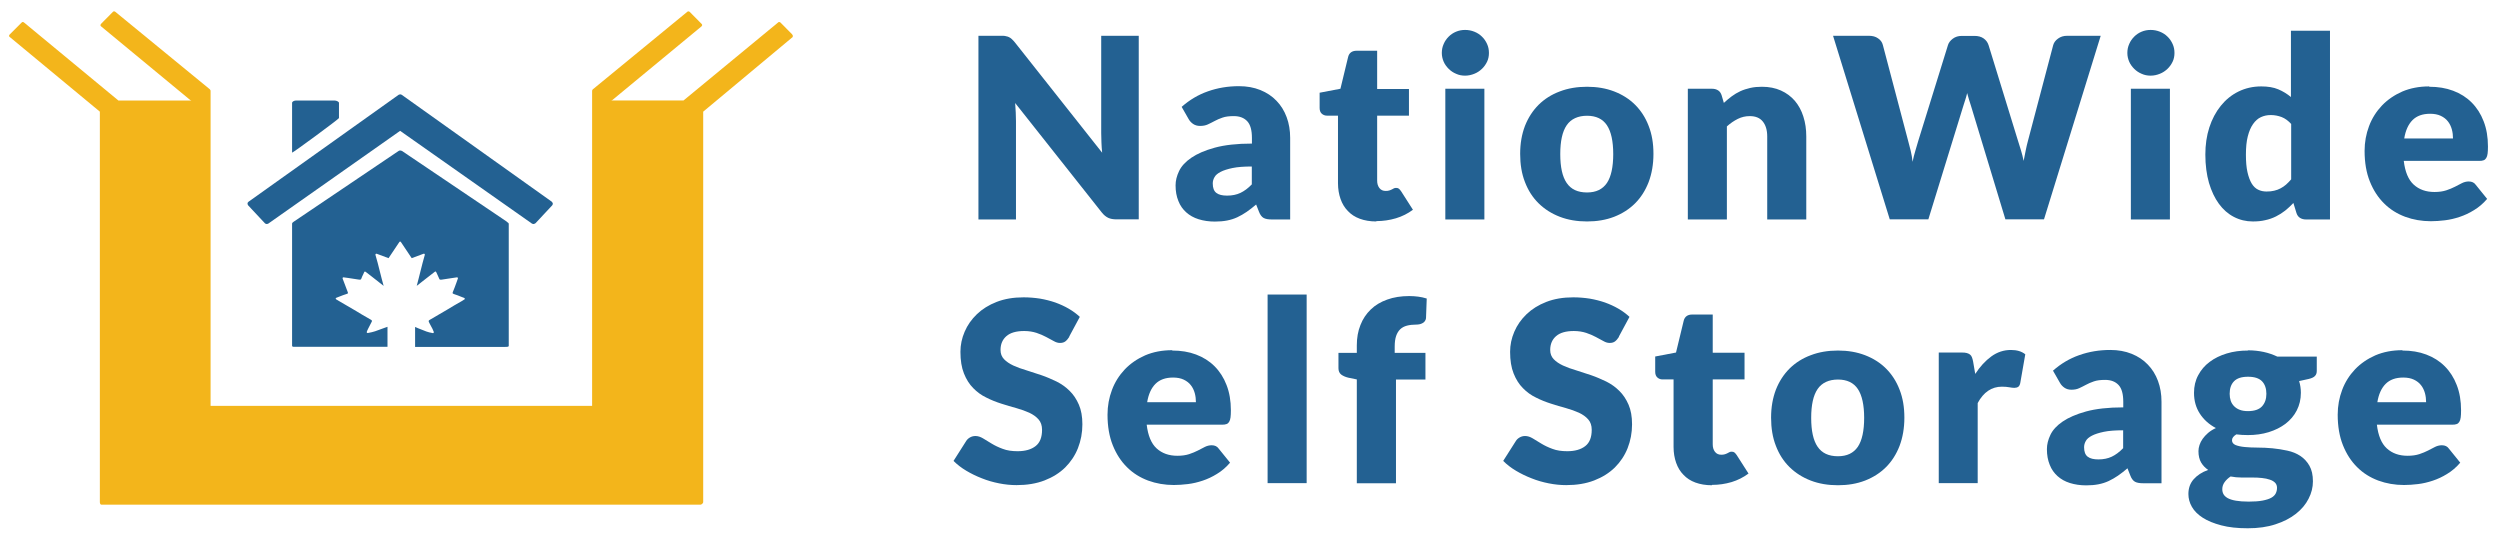
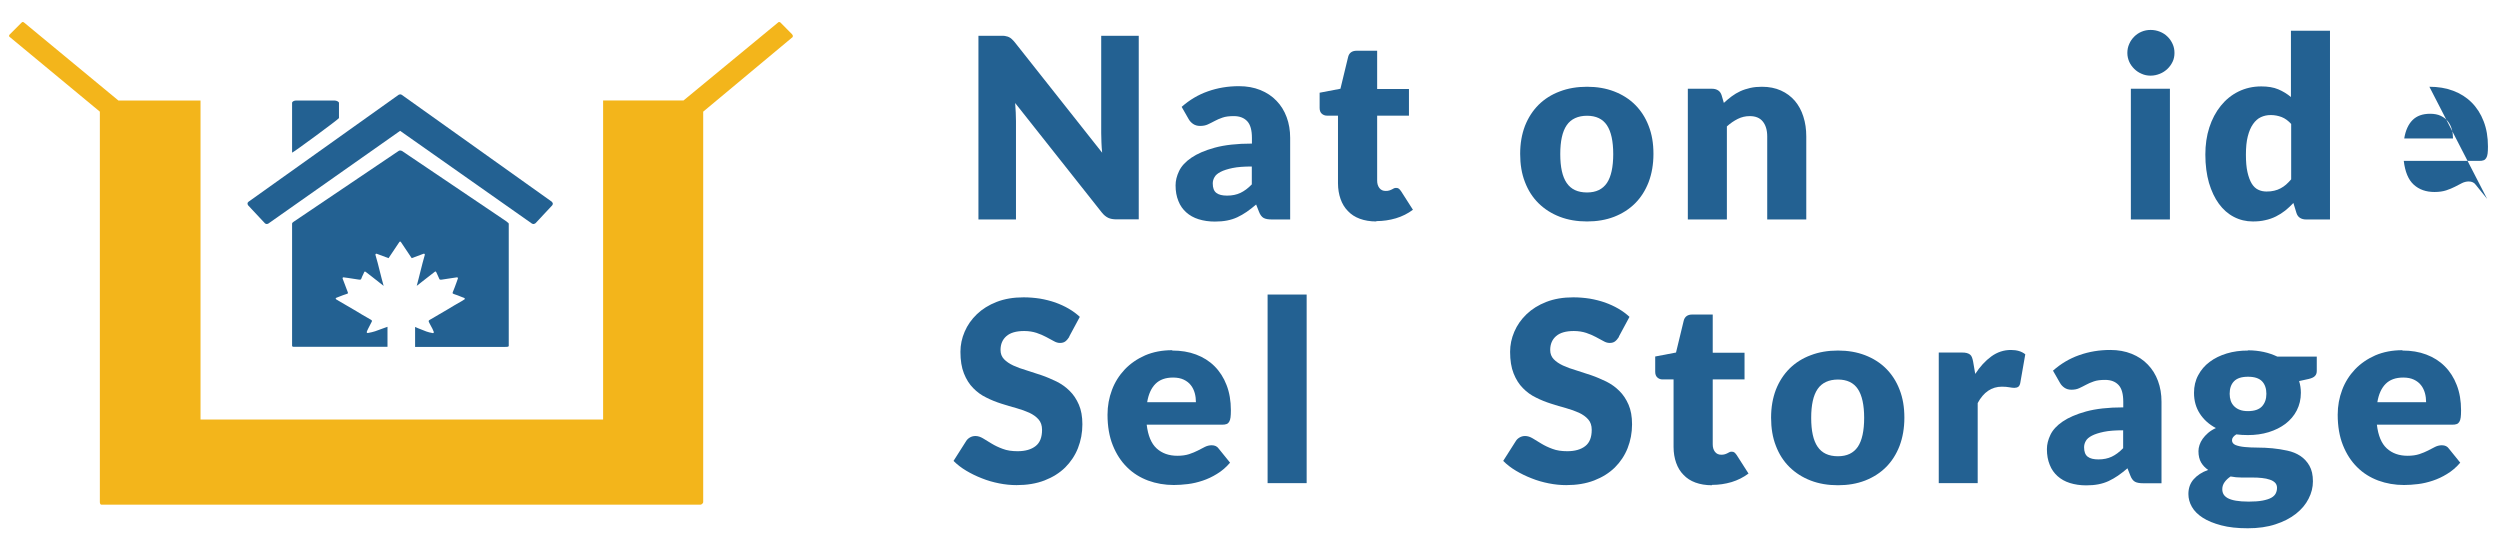
<svg xmlns="http://www.w3.org/2000/svg" id="Menu" viewBox="0 0 213.81 45.86">
  <defs>
    <style>.cls-1{fill:none;}.cls-2{fill:#f3b51b;}.cls-3{fill:#236192;}</style>
    <clipPath id="clippath">
      <rect class="cls-1" x="-220.01" y="295.78" width="1599.91" height="443.86" />
    </clipPath>
  </defs>
  <g>
    <path class="cls-3" d="M85.99,3.09c.11,.01,.2,.04,.29,.08,.09,.04,.17,.1,.25,.17,.08,.07,.17,.17,.27,.29l7.46,9.43c-.03-.3-.05-.59-.06-.88-.01-.28-.02-.55-.02-.8V3.06h3.21v15.7h-1.9c-.28,0-.52-.04-.71-.13s-.38-.24-.56-.47l-7.4-9.35c.02,.27,.04,.54,.05,.8,.01,.26,.02,.51,.02,.74v8.42h-3.21V3.06h1.92c.16,0,.29,0,.4,.02Z" />
    <path class="cls-3" d="M108.79,18.77c-.32,0-.56-.04-.72-.13-.16-.09-.3-.27-.4-.54l-.24-.61c-.28,.24-.55,.45-.81,.63-.26,.18-.53,.33-.8,.46-.28,.13-.57,.22-.88,.28-.31,.06-.66,.09-1.04,.09-.51,0-.97-.07-1.39-.2-.42-.13-.77-.33-1.06-.59-.29-.26-.52-.58-.67-.97-.16-.39-.24-.83-.24-1.34,0-.4,.1-.8,.3-1.22,.2-.42,.55-.8,1.05-1.14,.5-.34,1.16-.63,2-.86,.84-.23,1.9-.35,3.18-.35v-.48c0-.66-.13-1.14-.4-1.43-.27-.29-.65-.44-1.15-.44-.4,0-.72,.04-.97,.13-.25,.09-.48,.18-.67,.29-.2,.11-.39,.2-.58,.29-.19,.09-.41,.13-.67,.13-.23,0-.43-.06-.59-.17-.16-.11-.29-.25-.38-.41l-.6-1.05c.68-.6,1.42-1.04,2.25-1.33,.82-.29,1.7-.44,2.65-.44,.68,0,1.28,.11,1.83,.33,.54,.22,1,.52,1.38,.92,.38,.39,.67,.86,.87,1.4,.2,.54,.3,1.13,.3,1.77v6.98h-1.53Zm-3.84-2.04c.43,0,.81-.08,1.13-.23,.32-.15,.65-.39,.98-.73v-1.53c-.67,0-1.22,.04-1.65,.13-.43,.09-.77,.2-1.02,.33-.25,.13-.43,.28-.52,.45-.1,.17-.15,.35-.15,.54,0,.38,.1,.65,.31,.81,.21,.16,.51,.23,.92,.23Z" />
    <path class="cls-3" d="M117.71,18.94c-.53,0-1-.08-1.41-.23-.41-.15-.75-.37-1.02-.66-.28-.28-.49-.63-.63-1.03-.14-.4-.22-.85-.22-1.35v-5.78h-.95c-.17,0-.32-.06-.44-.17-.12-.11-.18-.27-.18-.49v-1.3l1.78-.34,.66-2.73c.09-.34,.33-.52,.73-.52h1.75v3.27h2.72v2.28h-2.72v5.55c0,.26,.06,.47,.19,.64,.13,.17,.31,.25,.54,.25,.12,0,.22-.01,.31-.04,.08-.03,.15-.05,.22-.09,.06-.03,.12-.06,.17-.09,.05-.03,.12-.04,.19-.04,.1,0,.18,.02,.24,.07,.06,.05,.12,.12,.19,.22l1.01,1.58c-.43,.32-.92,.57-1.46,.73-.54,.16-1.1,.24-1.67,.24Z" />
-     <path class="cls-3" d="M127.34,4.53c0,.27-.05,.52-.16,.75-.11,.23-.26,.44-.44,.61-.19,.18-.4,.32-.65,.42-.25,.1-.51,.16-.79,.16s-.53-.05-.77-.16c-.24-.1-.45-.24-.63-.42-.18-.18-.33-.38-.43-.61-.1-.23-.16-.48-.16-.75s.05-.53,.16-.77c.1-.24,.25-.45,.43-.63,.18-.18,.39-.32,.63-.42,.24-.1,.49-.15,.77-.15s.54,.05,.79,.15c.25,.1,.47,.24,.65,.42,.19,.18,.33,.39,.44,.63,.11,.24,.16,.49,.16,.77Zm-.39,3.06v11.18h-3.34V7.59h3.34Z" />
    <path class="cls-3" d="M135.73,7.42c.85,0,1.62,.13,2.32,.4,.7,.27,1.3,.65,1.79,1.14,.5,.5,.89,1.1,1.16,1.81,.28,.71,.41,1.5,.41,2.39s-.14,1.69-.41,2.41c-.28,.72-.66,1.32-1.16,1.82-.5,.5-1.1,.88-1.79,1.15-.7,.27-1.47,.4-2.32,.4s-1.63-.13-2.33-.4c-.7-.27-1.3-.65-1.81-1.15-.51-.5-.9-1.11-1.17-1.82-.28-.71-.41-1.52-.41-2.41s.14-1.68,.41-2.39c.28-.71,.67-1.31,1.17-1.81,.51-.5,1.11-.88,1.81-1.14,.7-.27,1.48-.4,2.33-.4Zm0,9.04c.77,0,1.33-.27,1.7-.81,.36-.54,.54-1.37,.54-2.47s-.18-1.93-.54-2.47c-.36-.54-.93-.81-1.7-.81s-1.37,.27-1.74,.81c-.37,.54-.55,1.36-.55,2.47s.18,1.93,.55,2.47c.37,.54,.94,.81,1.74,.81Z" />
    <path class="cls-3" d="M144.35,18.77V7.59h2.07c.21,0,.38,.05,.52,.14,.14,.09,.24,.23,.3,.42l.19,.65c.22-.2,.44-.39,.67-.56,.23-.17,.48-.32,.74-.44,.26-.12,.55-.21,.85-.28,.31-.07,.64-.1,1-.1,.61,0,1.15,.11,1.62,.32,.47,.21,.87,.51,1.19,.88,.32,.38,.57,.83,.73,1.35,.17,.52,.25,1.09,.25,1.7v7.1h-3.34v-7.1c0-.55-.13-.97-.38-1.28-.25-.31-.62-.46-1.11-.46-.37,0-.71,.08-1.03,.24-.32,.16-.63,.37-.93,.64v7.96h-3.34Z" />
-     <path class="cls-3" d="M156.77,3.06h3.06c.32,0,.58,.07,.79,.22,.21,.14,.35,.33,.41,.57l2.16,8.19c.07,.27,.14,.55,.22,.85,.07,.3,.13,.62,.16,.95,.07-.34,.15-.66,.24-.95,.09-.3,.17-.58,.25-.85l2.54-8.19c.06-.2,.2-.38,.41-.54,.21-.16,.47-.24,.77-.24h1.08c.32,0,.58,.07,.78,.21,.2,.14,.35,.33,.43,.58l2.52,8.19c.08,.25,.16,.52,.25,.8,.09,.28,.16,.59,.23,.91,.06-.32,.12-.62,.18-.91,.06-.29,.12-.56,.19-.81l2.16-8.19c.06-.21,.19-.39,.41-.55,.22-.16,.47-.24,.78-.24h2.87l-4.85,15.7h-3.3l-2.95-9.73c-.05-.15-.1-.32-.16-.5-.05-.18-.11-.37-.16-.57-.05,.2-.1,.39-.16,.57-.05,.18-.11,.34-.16,.5l-3,9.73h-3.3l-4.85-15.7Z" />
    <path class="cls-3" d="M185.97,4.53c0,.27-.05,.52-.16,.75-.11,.23-.26,.44-.44,.61-.19,.18-.4,.32-.65,.42-.25,.1-.51,.16-.79,.16s-.53-.05-.77-.16c-.24-.1-.45-.24-.63-.42-.18-.18-.33-.38-.43-.61-.1-.23-.16-.48-.16-.75s.05-.53,.16-.77c.1-.24,.25-.45,.43-.63,.18-.18,.39-.32,.63-.42,.24-.1,.49-.15,.77-.15s.54,.05,.79,.15c.25,.1,.47,.24,.65,.42,.19,.18,.33,.39,.44,.63,.11,.24,.16,.49,.16,.77Zm-.39,3.06v11.18h-3.34V7.59h3.34Z" />
    <path class="cls-3" d="M197.22,18.77c-.21,0-.38-.05-.52-.14-.14-.09-.24-.23-.3-.42l-.26-.85c-.22,.24-.46,.45-.7,.65-.24,.19-.51,.36-.79,.5-.28,.14-.59,.25-.92,.32-.33,.08-.68,.11-1.06,.11-.58,0-1.12-.13-1.62-.39-.5-.26-.92-.63-1.28-1.12-.36-.49-.64-1.09-.85-1.79-.2-.71-.31-1.51-.31-2.42,0-.83,.11-1.61,.34-2.32,.23-.71,.56-1.33,.98-1.85,.42-.52,.92-.93,1.51-1.22,.59-.29,1.24-.44,1.95-.44,.57,0,1.06,.08,1.46,.25,.4,.17,.76,.39,1.08,.66V2.63h3.34V18.77h-2.07Zm-3.38-2.39c.24,0,.47-.02,.66-.07,.2-.05,.38-.11,.54-.2,.17-.09,.32-.19,.47-.32,.15-.13,.29-.28,.44-.45v-4.74c-.26-.28-.53-.48-.82-.59-.29-.11-.6-.17-.92-.17s-.59,.06-.85,.18c-.26,.12-.48,.32-.67,.59-.19,.27-.34,.62-.45,1.05-.11,.43-.16,.95-.16,1.56s.04,1.09,.13,1.49c.09,.4,.21,.73,.36,.98,.15,.25,.34,.43,.55,.53,.22,.11,.46,.16,.72,.16Z" />
-     <path class="cls-3" d="M207.77,7.42c.74,0,1.42,.11,2.03,.34,.61,.23,1.14,.56,1.58,1,.44,.44,.79,.98,1.03,1.61,.25,.64,.37,1.36,.37,2.16,0,.25-.01,.46-.03,.61-.02,.16-.06,.28-.12,.38-.06,.09-.13,.16-.23,.19-.1,.04-.22,.05-.37,.05h-6.45c.11,.93,.39,1.61,.85,2.03,.46,.42,1.05,.63,1.78,.63,.39,0,.72-.05,1-.14,.28-.09,.53-.2,.75-.31,.22-.11,.42-.22,.6-.31,.18-.09,.38-.14,.58-.14,.27,0,.47,.1,.6,.29l.97,1.2c-.34,.4-.72,.72-1.12,.96-.4,.25-.81,.44-1.23,.58-.42,.14-.84,.24-1.26,.29-.42,.05-.82,.08-1.2,.08-.78,0-1.52-.13-2.2-.38-.69-.26-1.29-.63-1.8-1.14-.51-.5-.92-1.13-1.22-1.88-.3-.75-.45-1.62-.45-2.61,0-.75,.13-1.46,.38-2.12,.25-.67,.62-1.25,1.1-1.76,.48-.5,1.06-.9,1.74-1.2,.68-.29,1.45-.44,2.3-.44Zm.06,2.31c-.64,0-1.14,.18-1.5,.54-.36,.36-.6,.89-.71,1.57h4.17c0-.27-.03-.52-.1-.78-.07-.25-.18-.48-.33-.67-.15-.2-.36-.36-.61-.48-.25-.12-.56-.18-.92-.18Z" />
+     <path class="cls-3" d="M207.77,7.42c.74,0,1.42,.11,2.03,.34,.61,.23,1.14,.56,1.58,1,.44,.44,.79,.98,1.03,1.61,.25,.64,.37,1.36,.37,2.16,0,.25-.01,.46-.03,.61-.02,.16-.06,.28-.12,.38-.06,.09-.13,.16-.23,.19-.1,.04-.22,.05-.37,.05h-6.45c.11,.93,.39,1.61,.85,2.03,.46,.42,1.05,.63,1.78,.63,.39,0,.72-.05,1-.14,.28-.09,.53-.2,.75-.31,.22-.11,.42-.22,.6-.31,.18-.09,.38-.14,.58-.14,.27,0,.47,.1,.6,.29l.97,1.2Zm.06,2.31c-.64,0-1.14,.18-1.5,.54-.36,.36-.6,.89-.71,1.57h4.17c0-.27-.03-.52-.1-.78-.07-.25-.18-.48-.33-.67-.15-.2-.36-.36-.61-.48-.25-.12-.56-.18-.92-.18Z" />
    <path class="cls-3" d="M91.45,28.81c-.11,.17-.22,.3-.34,.39-.12,.09-.27,.13-.46,.13-.17,0-.34-.05-.53-.16-.19-.1-.41-.22-.65-.35-.24-.13-.52-.25-.82-.35-.31-.1-.66-.16-1.06-.16-.68,0-1.19,.15-1.52,.44-.33,.29-.5,.68-.5,1.18,0,.32,.1,.58,.3,.79,.2,.21,.47,.39,.79,.54,.33,.15,.7,.29,1.12,.41,.42,.13,.85,.27,1.29,.42,.44,.15,.87,.34,1.29,.54,.42,.21,.79,.47,1.12,.8,.33,.32,.59,.72,.79,1.18,.2,.46,.3,1.02,.3,1.68,0,.73-.13,1.4-.38,2.04-.25,.63-.62,1.18-1.09,1.65-.48,.47-1.07,.84-1.77,1.11-.7,.27-1.5,.4-2.39,.4-.49,0-.99-.05-1.49-.15-.51-.1-1-.24-1.47-.43-.47-.18-.92-.4-1.34-.65-.42-.25-.78-.53-1.09-.84l1.08-1.7c.08-.13,.19-.23,.33-.31,.14-.08,.3-.12,.46-.12,.22,0,.43,.07,.65,.2,.22,.14,.47,.29,.74,.45,.28,.17,.59,.32,.95,.45,.36,.14,.78,.2,1.27,.2,.66,0,1.17-.15,1.54-.44,.37-.29,.55-.75,.55-1.39,0-.37-.1-.66-.3-.89-.2-.23-.47-.42-.79-.57-.33-.15-.7-.28-1.12-.4-.42-.11-.84-.24-1.28-.38-.44-.14-.87-.31-1.28-.52-.42-.2-.79-.47-1.12-.81-.33-.33-.59-.75-.79-1.25-.2-.5-.3-1.12-.3-1.85,0-.59,.12-1.16,.36-1.72,.24-.56,.59-1.06,1.05-1.5,.46-.44,1.02-.79,1.69-1.05,.67-.26,1.43-.39,2.3-.39,.48,0,.95,.04,1.41,.11,.46,.08,.89,.19,1.3,.33,.41,.15,.79,.32,1.15,.53s.67,.44,.95,.7l-.91,1.69Z" />
    <path class="cls-3" d="M100.26,29.98c.74,0,1.42,.11,2.03,.34,.61,.23,1.14,.56,1.58,1,.44,.44,.79,.98,1.03,1.61,.25,.64,.37,1.36,.37,2.16,0,.25-.01,.46-.03,.61-.02,.16-.06,.28-.12,.38-.06,.09-.13,.16-.23,.19-.1,.04-.22,.05-.37,.05h-6.45c.11,.93,.39,1.61,.85,2.03,.46,.42,1.05,.63,1.78,.63,.39,0,.72-.05,1-.14,.28-.09,.53-.2,.75-.31,.22-.11,.42-.22,.6-.31,.18-.09,.38-.14,.58-.14,.27,0,.47,.1,.6,.29l.97,1.2c-.34,.4-.72,.72-1.12,.96-.4,.25-.81,.44-1.23,.58-.42,.14-.84,.24-1.26,.29-.42,.05-.82,.08-1.2,.08-.78,0-1.52-.13-2.2-.38-.69-.26-1.29-.63-1.8-1.14-.51-.5-.92-1.13-1.22-1.88-.3-.75-.45-1.62-.45-2.61,0-.75,.13-1.46,.38-2.12,.25-.67,.62-1.25,1.1-1.76,.48-.5,1.06-.9,1.74-1.2,.68-.29,1.45-.44,2.3-.44Zm.06,2.31c-.64,0-1.14,.18-1.5,.54-.36,.36-.6,.89-.71,1.57h4.17c0-.27-.03-.52-.1-.78-.07-.25-.18-.48-.33-.67-.15-.2-.36-.36-.61-.48-.25-.12-.56-.18-.92-.18Z" />
    <path class="cls-3" d="M111.75,25.19v16.13h-3.34V25.19h3.34Z" />
-     <path class="cls-3" d="M116.04,41.33v-8.88l-.73-.15c-.25-.06-.45-.15-.61-.27-.15-.12-.23-.3-.23-.54v-1.31h1.57v-.64c0-.64,.1-1.22,.31-1.74,.2-.52,.5-.96,.88-1.33,.38-.37,.85-.65,1.41-.85,.55-.2,1.18-.3,1.89-.3,.27,0,.53,.02,.76,.05,.23,.03,.48,.08,.73,.16l-.06,1.63c0,.12-.04,.21-.09,.29-.05,.08-.12,.14-.2,.18-.08,.05-.17,.08-.26,.1-.1,.02-.19,.03-.29,.03-.29,0-.56,.03-.79,.09-.23,.06-.42,.16-.58,.31-.15,.15-.27,.34-.35,.58-.08,.24-.12,.54-.12,.91v.53h2.63v2.28h-2.52v8.87h-3.34Z" />
    <path class="cls-3" d="M138.46,28.81c-.11,.17-.22,.3-.34,.39s-.27,.13-.46,.13c-.17,0-.34-.05-.53-.16-.19-.1-.41-.22-.65-.35-.24-.13-.52-.25-.82-.35-.31-.1-.66-.16-1.06-.16-.68,0-1.19,.15-1.52,.44-.33,.29-.5,.68-.5,1.18,0,.32,.1,.58,.3,.79,.2,.21,.47,.39,.79,.54,.33,.15,.7,.29,1.12,.41,.42,.13,.85,.27,1.29,.42,.44,.15,.87,.34,1.29,.54,.42,.21,.79,.47,1.12,.8,.33,.32,.59,.72,.79,1.18,.2,.46,.3,1.02,.3,1.68,0,.73-.13,1.4-.38,2.04-.25,.63-.62,1.18-1.09,1.65-.48,.47-1.07,.84-1.77,1.11-.7,.27-1.5,.4-2.39,.4-.49,0-.99-.05-1.49-.15-.51-.1-1-.24-1.47-.43-.47-.18-.92-.4-1.34-.65-.42-.25-.78-.53-1.09-.84l1.08-1.7c.08-.13,.19-.23,.33-.31,.14-.08,.3-.12,.46-.12,.22,0,.43,.07,.65,.2,.22,.14,.47,.29,.74,.45,.28,.17,.59,.32,.95,.45,.36,.14,.78,.2,1.27,.2,.66,0,1.17-.15,1.54-.44,.37-.29,.55-.75,.55-1.39,0-.37-.1-.66-.3-.89-.2-.23-.47-.42-.79-.57-.33-.15-.7-.28-1.12-.4-.42-.11-.84-.24-1.28-.38-.44-.14-.87-.31-1.28-.52-.42-.2-.79-.47-1.12-.81-.33-.33-.59-.75-.79-1.25-.2-.5-.3-1.12-.3-1.85,0-.59,.12-1.16,.36-1.72,.24-.56,.59-1.06,1.05-1.5,.46-.44,1.02-.79,1.69-1.05,.67-.26,1.43-.39,2.3-.39,.48,0,.95,.04,1.41,.11,.46,.08,.89,.19,1.3,.33,.41,.15,.79,.32,1.15,.53s.67,.44,.95,.7l-.91,1.69Z" />
    <path class="cls-3" d="M146.41,41.5c-.53,0-1-.08-1.41-.23-.41-.15-.75-.37-1.02-.66-.28-.28-.49-.63-.63-1.03-.14-.4-.22-.85-.22-1.35v-5.78h-.95c-.17,0-.32-.06-.44-.17-.12-.11-.18-.27-.18-.49v-1.3l1.78-.34,.66-2.73c.09-.34,.33-.52,.73-.52h1.75v3.27h2.72v2.28h-2.72v5.55c0,.26,.06,.47,.19,.64,.13,.17,.31,.25,.54,.25,.12,0,.22-.01,.31-.04,.08-.03,.15-.05,.22-.09,.06-.03,.12-.06,.17-.09,.05-.03,.12-.04,.19-.04,.1,0,.18,.02,.24,.07,.06,.05,.12,.12,.19,.22l1.01,1.58c-.43,.32-.92,.57-1.45,.73-.54,.16-1.1,.24-1.67,.24Z" />
    <path class="cls-3" d="M157.19,29.98c.85,0,1.62,.13,2.32,.4,.7,.27,1.3,.65,1.79,1.14,.5,.5,.89,1.1,1.16,1.81,.28,.71,.41,1.5,.41,2.39s-.14,1.69-.41,2.41c-.28,.72-.66,1.32-1.16,1.82-.5,.5-1.1,.88-1.79,1.15-.7,.27-1.47,.4-2.32,.4s-1.63-.13-2.33-.4c-.7-.27-1.3-.65-1.81-1.15-.51-.5-.9-1.11-1.17-1.82-.28-.71-.41-1.52-.41-2.41s.14-1.68,.41-2.39c.28-.71,.67-1.31,1.17-1.81,.51-.5,1.11-.88,1.81-1.14,.7-.27,1.48-.4,2.33-.4Zm0,9.04c.77,0,1.33-.27,1.7-.81,.36-.54,.54-1.37,.54-2.47s-.18-1.93-.54-2.47c-.36-.54-.93-.81-1.7-.81s-1.37,.27-1.74,.81-.55,1.36-.55,2.47,.18,1.93,.55,2.47c.37,.54,.94,.81,1.74,.81Z" />
    <path class="cls-3" d="M165.81,41.33v-11.18h1.98c.17,0,.3,.01,.41,.04,.11,.03,.2,.07,.28,.13,.08,.06,.13,.14,.17,.24,.04,.1,.07,.22,.1,.37l.18,1.05c.41-.63,.87-1.13,1.38-1.5,.51-.37,1.07-.55,1.67-.55,.51,0,.92,.12,1.23,.37l-.43,2.46c-.03,.15-.09,.26-.17,.32-.09,.06-.2,.09-.34,.09-.12,0-.27-.02-.43-.05-.17-.03-.37-.05-.63-.05-.88,0-1.57,.47-2.07,1.4v6.85h-3.34Z" />
    <path class="cls-3" d="M183.31,41.33c-.32,0-.56-.04-.72-.13-.16-.09-.3-.27-.4-.54l-.24-.61c-.28,.24-.55,.45-.81,.63-.26,.18-.53,.33-.8,.46-.28,.13-.57,.22-.88,.28-.31,.06-.66,.09-1.04,.09-.51,0-.97-.07-1.39-.2-.42-.13-.77-.33-1.06-.59-.29-.26-.52-.58-.67-.97-.16-.39-.24-.83-.24-1.34,0-.4,.1-.8,.3-1.22,.2-.42,.55-.8,1.05-1.14,.5-.34,1.16-.63,2-.86,.84-.23,1.9-.35,3.18-.35v-.48c0-.66-.13-1.14-.4-1.43-.27-.29-.65-.44-1.15-.44-.4,0-.72,.04-.97,.13-.25,.09-.48,.18-.67,.29-.2,.11-.39,.2-.58,.29-.19,.09-.41,.13-.67,.13-.23,0-.43-.06-.59-.17-.16-.11-.29-.25-.38-.41l-.6-1.05c.68-.6,1.42-1.04,2.25-1.33,.82-.29,1.7-.44,2.65-.44,.68,0,1.28,.11,1.83,.33,.54,.22,1,.52,1.38,.92,.38,.39,.67,.86,.87,1.4,.2,.54,.3,1.13,.3,1.77v6.98h-1.53Zm-3.84-2.04c.43,0,.81-.08,1.13-.23,.32-.15,.65-.39,.98-.73v-1.53c-.67,0-1.22,.04-1.65,.13-.43,.09-.77,.2-1.02,.33-.25,.13-.43,.28-.52,.45-.1,.17-.15,.35-.15,.54,0,.38,.1,.65,.31,.81,.21,.16,.51,.23,.92,.23Z" />
    <path class="cls-3" d="M192.26,29.96c.47,0,.92,.05,1.34,.14,.42,.09,.81,.23,1.17,.4h3.37v1.22c0,.19-.05,.33-.16,.44-.1,.11-.28,.19-.53,.25l-.82,.18c.1,.32,.15,.66,.15,1,0,.56-.12,1.06-.35,1.51-.23,.45-.55,.82-.96,1.14-.41,.31-.89,.55-1.44,.72-.55,.17-1.15,.25-1.78,.25-.35,0-.68-.02-.99-.06-.24,.15-.37,.31-.37,.5s.1,.32,.3,.41c.2,.08,.46,.14,.78,.17,.32,.03,.69,.05,1.11,.05s.84,.02,1.27,.06c.43,.04,.85,.11,1.27,.2,.42,.09,.79,.24,1.11,.45,.32,.21,.58,.49,.78,.84,.2,.35,.3,.79,.3,1.34,0,.5-.12,1-.37,1.48-.24,.48-.6,.91-1.08,1.29-.47,.37-1.06,.68-1.75,.9-.69,.23-1.48,.34-2.37,.34s-1.63-.08-2.27-.25c-.64-.17-1.16-.38-1.58-.65-.42-.27-.73-.58-.93-.93-.2-.35-.3-.72-.3-1.1,0-.5,.15-.92,.45-1.26,.3-.34,.71-.61,1.24-.8-.25-.17-.45-.38-.6-.63-.15-.26-.23-.58-.23-.98,0-.16,.03-.34,.09-.52,.06-.18,.15-.36,.27-.53,.12-.17,.28-.34,.46-.5,.19-.16,.41-.3,.67-.42-.58-.31-1.04-.72-1.37-1.23-.33-.51-.5-1.1-.5-1.78,0-.56,.12-1.07,.36-1.51,.24-.45,.56-.83,.98-1.14,.41-.31,.9-.55,1.46-.72,.56-.17,1.17-.25,1.82-.25Zm2.48,11.76c0-.18-.06-.33-.17-.44-.11-.11-.26-.2-.45-.26-.19-.07-.41-.11-.67-.14-.26-.03-.53-.04-.82-.04h-.92c-.32,0-.63-.03-.94-.09-.21,.14-.38,.3-.51,.48-.13,.18-.2,.38-.2,.6,0,.16,.03,.3,.1,.43,.07,.13,.19,.24,.36,.34,.17,.09,.4,.17,.7,.22,.29,.05,.66,.08,1.1,.08,.48,0,.88-.03,1.19-.09,.31-.06,.56-.14,.74-.24,.18-.1,.31-.23,.38-.37,.07-.14,.11-.3,.11-.47Zm-2.48-6.56c.55,0,.95-.14,1.2-.41,.25-.28,.37-.63,.37-1.07s-.12-.81-.37-1.07c-.25-.26-.65-.39-1.2-.39s-.95,.13-1.2,.39c-.25,.26-.37,.61-.37,1.07,0,.22,.03,.41,.09,.59,.06,.18,.16,.34,.29,.47,.13,.13,.29,.24,.49,.31,.2,.08,.43,.11,.71,.11Z" />
    <path class="cls-3" d="M205.47,29.98c.74,0,1.42,.11,2.03,.34,.61,.23,1.14,.56,1.58,1,.44,.44,.79,.98,1.03,1.61,.25,.64,.37,1.36,.37,2.16,0,.25-.01,.46-.03,.61-.02,.16-.06,.28-.12,.38-.06,.09-.13,.16-.23,.19-.1,.04-.22,.05-.37,.05h-6.45c.11,.93,.39,1.61,.85,2.03,.46,.42,1.05,.63,1.78,.63,.39,0,.72-.05,1-.14,.28-.09,.53-.2,.75-.31,.22-.11,.42-.22,.6-.31,.18-.09,.38-.14,.58-.14,.27,0,.47,.1,.6,.29l.97,1.2c-.34,.4-.72,.72-1.12,.96-.4,.25-.81,.44-1.23,.58-.42,.14-.84,.24-1.26,.29-.42,.05-.82,.08-1.2,.08-.78,0-1.52-.13-2.2-.38-.69-.26-1.29-.63-1.8-1.14-.51-.5-.92-1.13-1.22-1.88-.3-.75-.45-1.62-.45-2.61,0-.75,.13-1.46,.38-2.12,.25-.67,.62-1.25,1.1-1.76,.48-.5,1.06-.9,1.74-1.2,.68-.29,1.45-.44,2.3-.44Zm.06,2.31c-.64,0-1.14,.18-1.5,.54-.36,.36-.6,.89-.71,1.57h4.17c0-.27-.03-.52-.1-.78-.07-.25-.18-.48-.33-.67-.15-.2-.36-.36-.61-.48-.25-.12-.56-.18-.92-.18Z" />
  </g>
  <g>
    <path class="cls-3" d="M45.62,19.16s-.09-.01-.13-.04l-11.27-7.93-11.27,7.93s-.09,.04-.13,.04c-.06,0-.12-.02-.17-.07l-1.43-1.53s-.06-.1-.05-.16c0-.06,.04-.11,.09-.15l12.83-9.14s.09-.04,.13-.04,.1,.01,.14,.04l12.83,9.14s.08,.09,.09,.15c0,.06-.01,.11-.05,.16l-1.43,1.53s-.11,.07-.17,.07Z" />
    <path class="cls-3" d="M24.98,13.05v-4.25c0-.12,.19-.2,.31-.2h3.35c.12,0,.35,.09,.35,.2v1.3c0,.07-4.01,3.03-4.01,2.95Z" />
    <path class="cls-2" d="M67.77,2.96l-1.03-1.04s-.06-.04-.1-.04c-.03,0-.06,.01-.08,.03l-8.1,6.68h-6.88v27.29H17.15V8.6h-7.02L2.05,1.92s-.06-.04-.09-.04c-.04,0-.07,.01-.1,.04L.82,2.96s-.05,.07-.05,.11c0,.04,.04,.08,.07,.1l7.7,6.38V42.95c0,.08,.04,.21,.12,.21H59.92c.08,0,.22-.13,.22-.21V9.55l7.65-6.38s.02-.06,.02-.1c0-.04-.03-.08-.06-.11Z" />
-     <path class="cls-2" d="M52.18,36.34c.08,0,.09-.08,.09-.16V8.64l7.72-6.38s.06-.06,.06-.1c0-.04,0-.08-.04-.11l-1.03-1.04s-.06-.04-.1-.04c-.03,0-.06,.01-.09,.03l-8.09,6.64s-.06,.07-.06,.11v26.96H18.01V7.75s-.03-.08-.06-.11L9.85,1s-.06-.03-.09-.03c-.04,0-.07,.01-.1,.04l-1.03,1.04s-.04,.07-.04,.11c0,.04,.03,.08,.06,.1l7.72,6.38v27.54c0,.08,.02,.16,.09,.16H52.18Z" />
    <path class="cls-3" d="M43.35,18.96l-8.97-6.05s-.11-.04-.15-.04-.1,.01-.14,.04l-8.97,6.05c-.06,.04-.14,.1-.14,.17v10.44c0,.12,.19,.09,.31,.09h7.85v-1.71c-.15,.06-.39,.13-.56,.2-.31,.12-.63,.25-1.12,.33h-.02s-.04,0-.06-.03c-.02-.02-.02-.05-.01-.07,.05-.16,.17-.37,.26-.55,.06-.12,.12-.23,.16-.31,.04-.08,.04-.12-.11-.2-.45-.25-.95-.55-1.43-.84-.42-.25-.86-.51-1.25-.73-.05-.03-.1-.06-.15-.09l-.1-.06s-.04-.04-.04-.07c0-.03,.02-.05,.05-.06,.1-.04,.19-.07,.28-.11,.21-.08,.4-.16,.61-.22,.08-.03,.11-.05,.11-.06,0-.02,0-.05-.02-.1-.11-.27-.21-.54-.31-.82-.04-.11-.08-.23-.13-.34,0-.02,0-.05,.01-.07,.01-.02,.04-.03,.06-.03h.01c.13,.02,.25,.04,.37,.05,.32,.04,.62,.09,.92,.14,.04,0,.07,.01,.1,.01,.07,0,.11-.02,.14-.11,.04-.12,.1-.24,.16-.36,.03-.06,.06-.12,.08-.18,0-.02,.03-.04,.05-.04h.02s.03,0,.04,.01c.26,.19,.55,.43,.85,.66,.24,.19,.49,.38,.7,.55-.11-.37-.21-.8-.32-1.22-.12-.49-.25-1-.38-1.43,0-.03,0-.06,.02-.08,.01-.01,.03-.02,.05-.02,0,0,.02,0,.03,0l1.02,.38,.93-1.39s.04-.03,.06-.03h0s.05,.01,.06,.03l.93,1.39,1.02-.38s.02,0,.03,0c.02,0,.04,0,.05,.02,.02,.02,.03,.05,.02,.08-.12,.41-.25,.91-.37,1.4-.11,.42-.21,.86-.32,1.25,.23-.17,.47-.36,.7-.55,.3-.23,.59-.46,.85-.66,.01,0,.03-.02,.04-.02h.02s.04,.02,.05,.04c.03,.06,.06,.13,.09,.19,.06,.14,.13,.27,.18,.4,.02,.06,.05,.07,.1,.07,.02,0,.05,0,.08,0,.3-.05,.6-.09,.92-.14l.41-.06h.01s.04,0,.06,.03c.02,.02,.02,.05,.01,.07-.04,.12-.08,.23-.12,.34-.1,.28-.2,.55-.31,.81-.02,.05-.03,.09-.02,.11,.01,.03,.06,.05,.14,.08,.2,.06,.39,.14,.59,.22,.09,.03,.17,.07,.26,.1,.03,0,.04,.03,.05,.06,0,.03-.01,.06-.03,.07l-.07,.04s-.08,.06-.12,.08c-.4,.22-.85,.49-1.28,.75-.5,.3-1.01,.6-1.47,.86-.14,.07-.13,.12-.1,.2,.03,.08,.1,.19,.16,.31,.1,.18,.21,.38,.26,.54,0,.02,0,.05-.01,.07-.01,.02-.04,.03-.06,.03h-.01c-.48-.08-.68-.19-.99-.31-.17-.07-.38-.14-.53-.22v1.71h7.63c.12,0,.38,.02,.38-.09v-10.44c0-.07-.11-.13-.17-.17Z" />
  </g>
</svg>